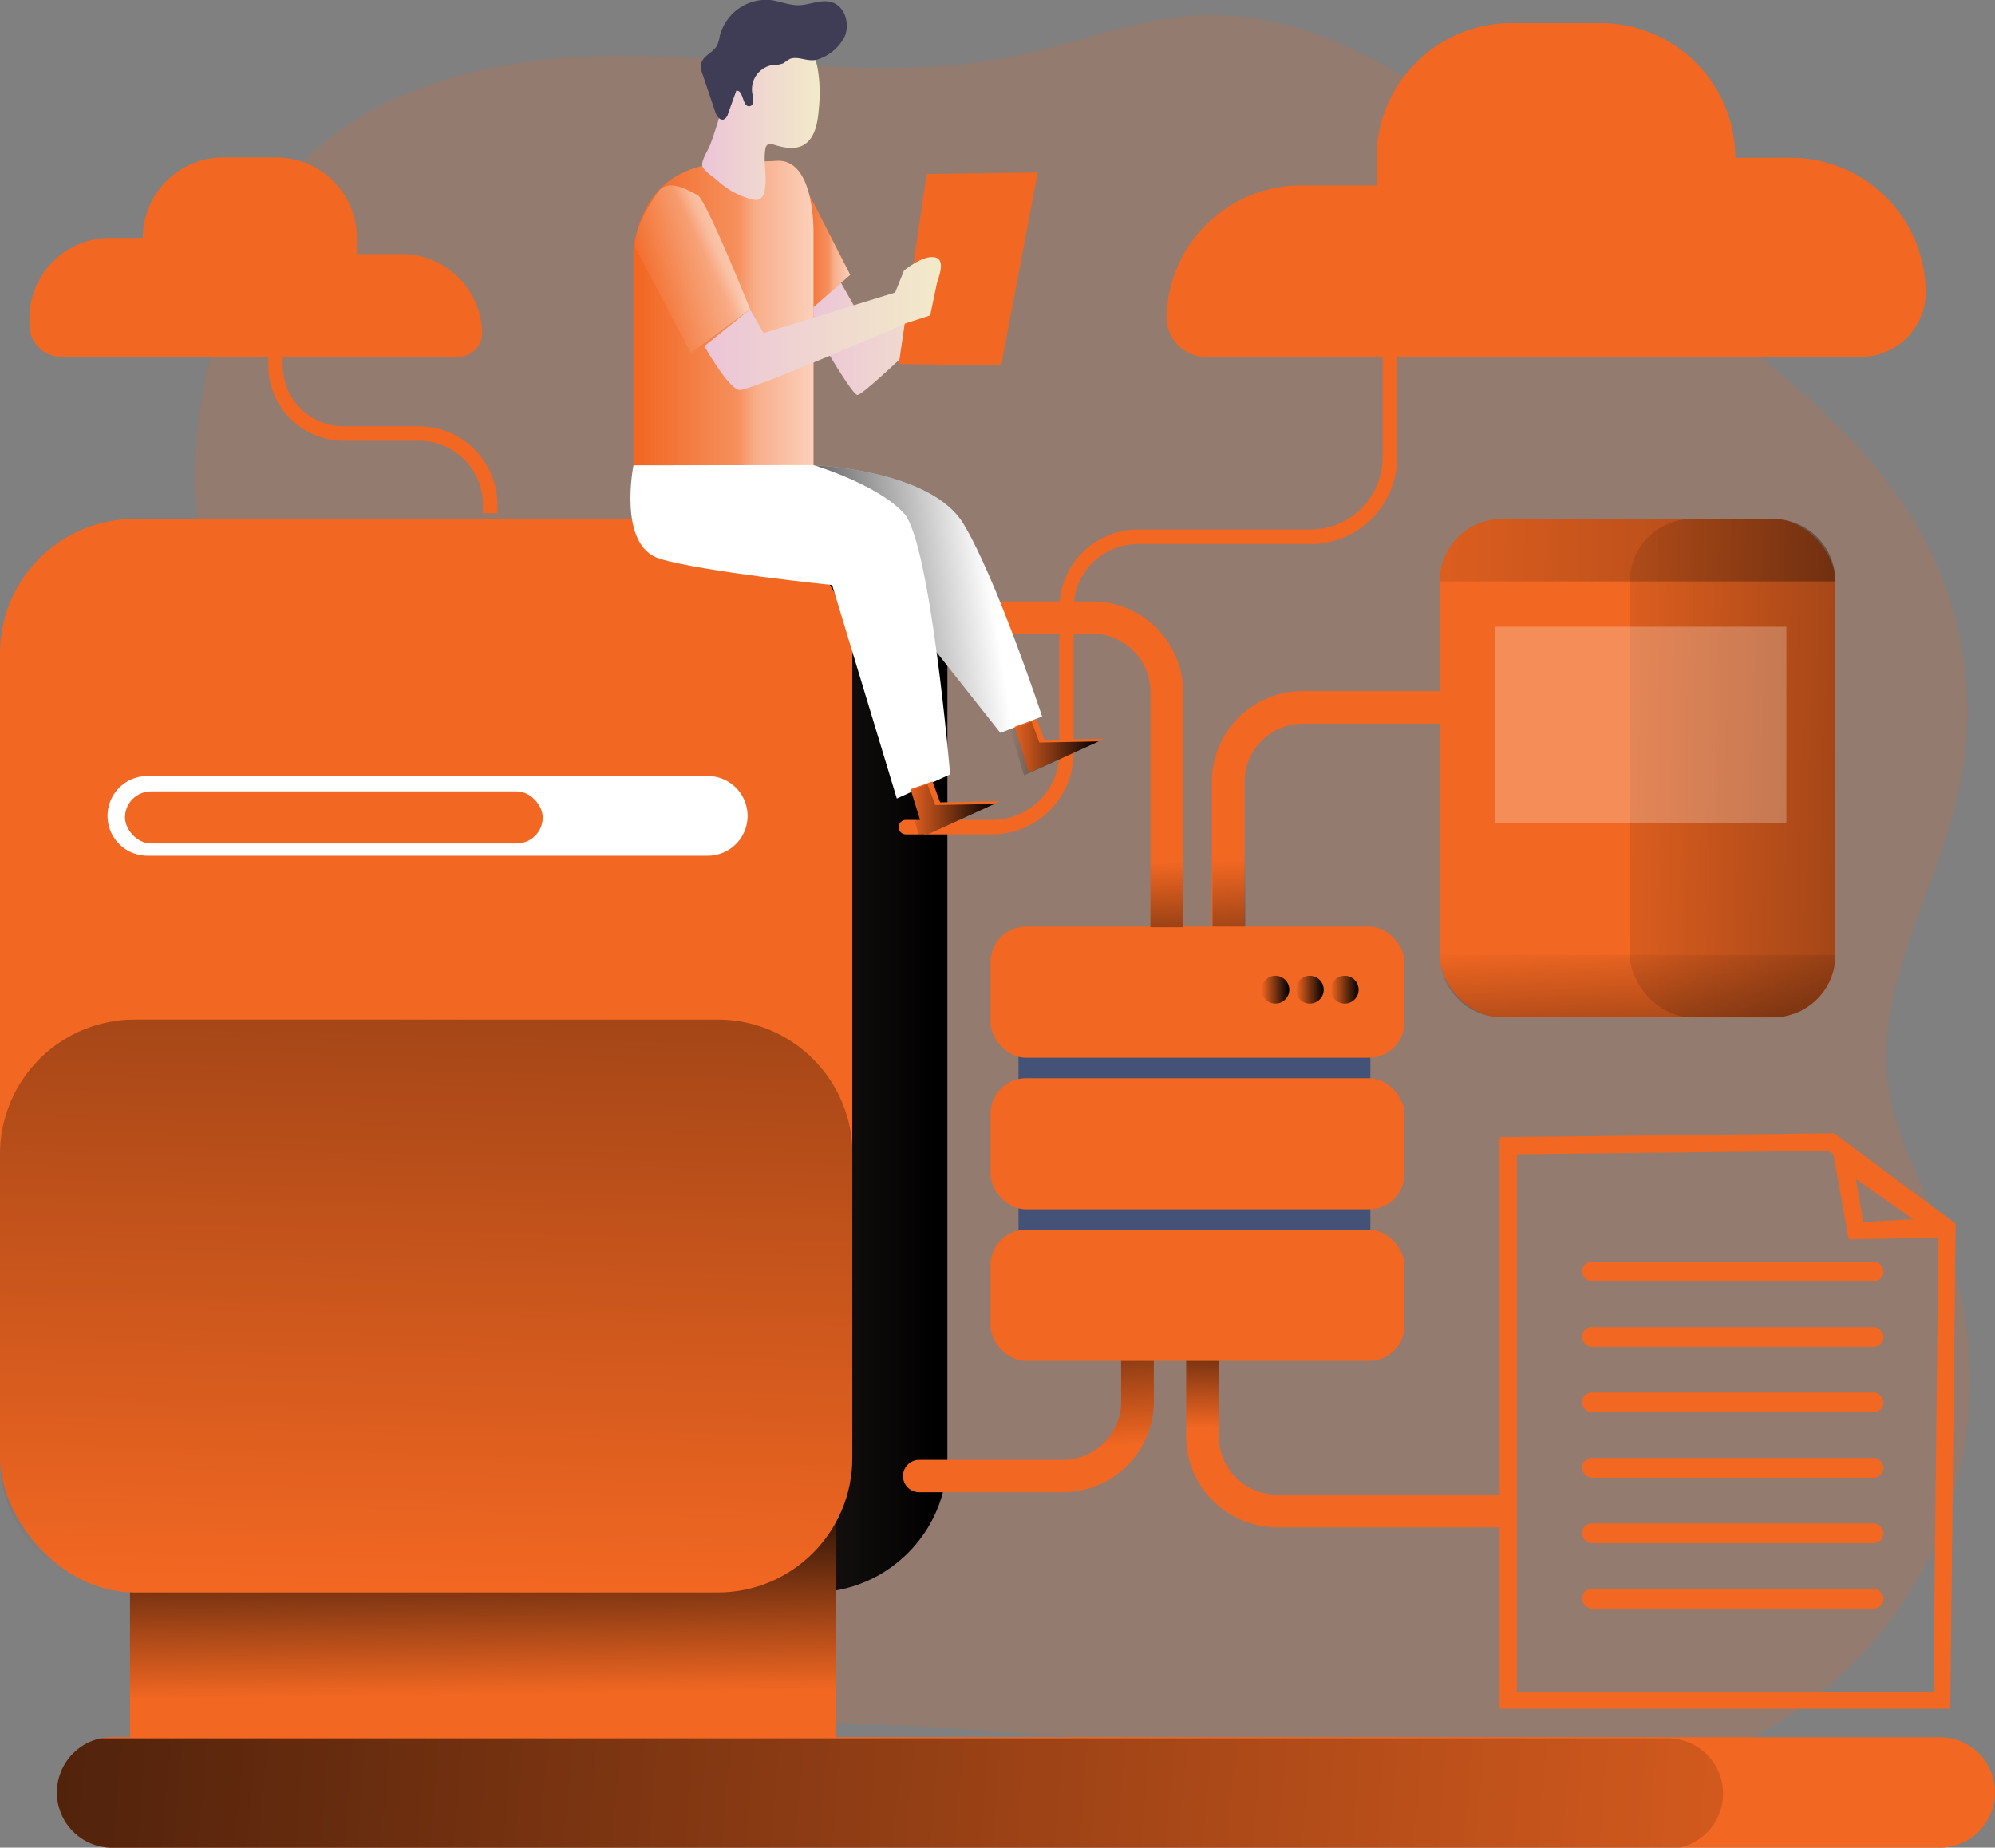
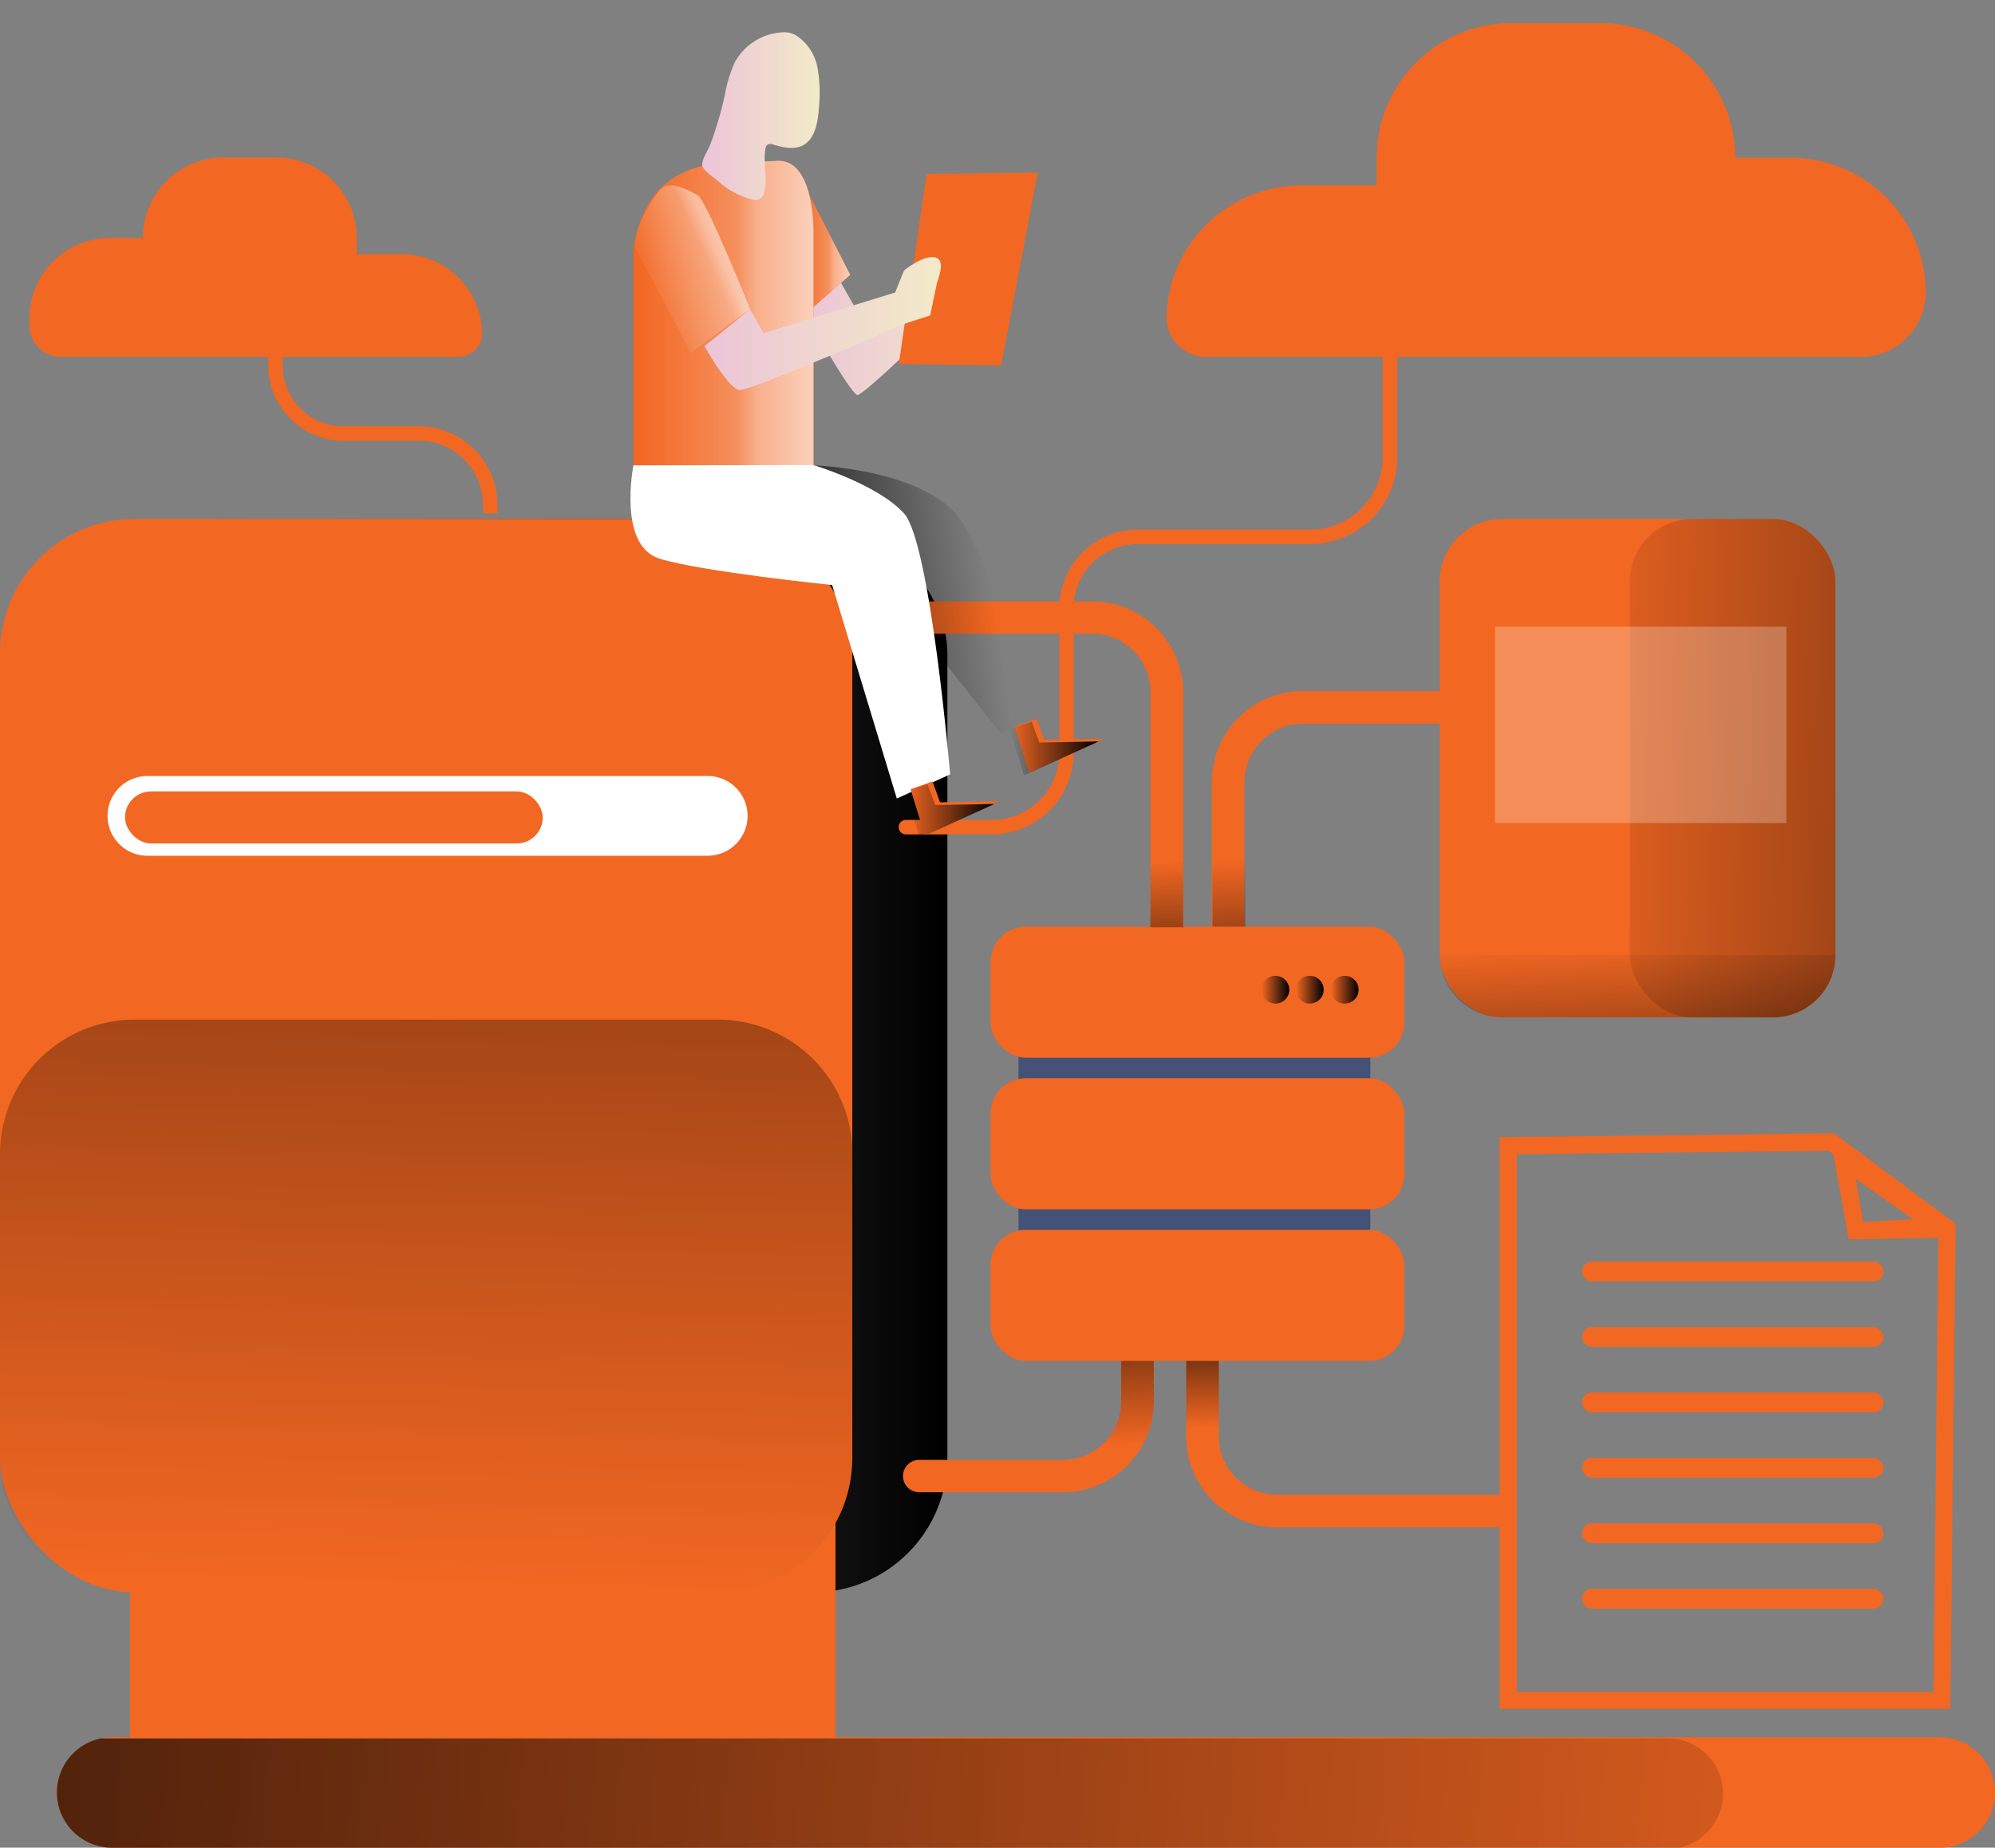
<svg xmlns="http://www.w3.org/2000/svg" xmlns:xlink="http://www.w3.org/1999/xlink" viewBox="0 0 370.3 342.98">
  <rect x="0" y="0" width="370.3" height="342.98" fill="#808080" stroke="none" />
  <defs>
    <style>.cls-1,.cls-3{fill:#f26722;}.cls-1{opacity:0.18;}.cls-1,.cls-20,.cls-22,.cls-25,.cls-4{isolation:isolate;}.cls-2{fill:url(#linear-gradient);}.cls-22,.cls-25,.cls-4{opacity:0.69;}.cls-4{fill:url(#linear-gradient-2);}.cls-5{fill:url(#linear-gradient-3);}.cls-6{fill:url(#linear-gradient-4);}.cls-7{fill:url(#linear-gradient-5);}.cls-8{fill:url(#linear-gradient-6);}.cls-9{fill:url(#linear-gradient-7);}.cls-10{fill:url(#linear-gradient-8);}.cls-11{fill:#435276;}.cls-12{fill:url(#linear-gradient-9);}.cls-13{fill:url(#linear-gradient-10);}.cls-14{fill:url(#linear-gradient-11);}.cls-15{fill:url(#linear-gradient-12);}.cls-16,.cls-20{fill:#fff;}.cls-17{fill:url(#linear-gradient-13);}.cls-18{fill:url(#linear-gradient-14);}.cls-19{fill:url(#linear-gradient-15);}.cls-20{opacity:0.25;}.cls-21{fill:url(#linear-gradient-16);}.cls-22{fill:url(#linear-gradient-17);}.cls-23{fill:url(#linear-gradient-18);}.cls-24{fill:url(#linear-gradient-19);}.cls-25{fill:url(#linear-gradient-20);}.cls-26{fill:url(#linear-gradient-21);}.cls-27{fill:#3f3d56;}.cls-28{fill:url(#linear-gradient-22);}.cls-29{fill:url(#linear-gradient-23);}</style>
    <linearGradient id="linear-gradient" x1="193.98" y1="-1754.22" x2="227.37" y2="-1754.22" gradientTransform="matrix(1, 0, 0, -1, -44.82, -1693.42)" gradientUnits="userSpaceOnUse">
      <stop offset="0" stop-color="#ecc4d7" />
      <stop offset="0.42" stop-color="#efd4d1" />
      <stop offset="1" stop-color="#f2eac9" />
    </linearGradient>
    <linearGradient id="linear-gradient-2" x1="148.25" y1="-1733.37" x2="157.81" y2="-1733.37" gradientTransform="matrix(1, 0, 0, -1, 0, -1688.05)" gradientUnits="userSpaceOnUse">
      <stop offset="0.02" stop-color="#fff" stop-opacity="0" />
      <stop offset="0.58" stop-color="#fff" stop-opacity="0.39" />
      <stop offset="0.68" stop-color="#fff" stop-opacity="0.68" />
      <stop offset="1" stop-color="#fff" />
    </linearGradient>
    <linearGradient id="linear-gradient-3" x1="292.5" y1="-1852.35" x2="294.13" y2="-1890.62" gradientTransform="matrix(1, 0, 0, -1, -44.82, -1693.42)" gradientUnits="userSpaceOnUse">
      <stop offset="0" stop-opacity="0" />
      <stop offset="0.99" />
    </linearGradient>
    <linearGradient id="linear-gradient-4" x1="17.65" y1="-1884.01" x2="175.86" y2="-1884.01" gradientTransform="matrix(1, 0, 0, -1, 0, -1688.05)" xlink:href="#linear-gradient-3" />
    <linearGradient id="linear-gradient-5" x1="236.75" y1="-1962.76" x2="234.31" y2="-1923.68" xlink:href="#linear-gradient-3" />
    <linearGradient id="linear-gradient-6" x1="295.2" y1="-1958.93" x2="295.61" y2="-1933.08" xlink:href="#linear-gradient-3" />
    <linearGradient id="linear-gradient-7" x1="89.82" y1="-2002.69" x2="89.26" y2="-1962.04" gradientTransform="matrix(1, 0, 0, -1, 0, -1688.05)" xlink:href="#linear-gradient-3" />
    <linearGradient id="linear-gradient-8" x1="122.59" y1="-1987.39" x2="131.2" y2="-1654.23" xlink:href="#linear-gradient-3" />
    <linearGradient id="linear-gradient-9" x1="239.66" y1="-1854.23" x2="240.88" y2="-1888.03" xlink:href="#linear-gradient-3" />
    <linearGradient id="linear-gradient-10" x1="247.02" y1="-1871.77" x2="252.18" y2="-1871.77" gradientTransform="matrix(1, 0, 0, -1, 0, -1688.05)" xlink:href="#linear-gradient-3" />
    <linearGradient id="linear-gradient-11" x1="240.54" y1="-1871.77" x2="245.7" y2="-1871.77" gradientTransform="matrix(1, 0, 0, -1, 0, -1688.05)" xlink:href="#linear-gradient-3" />
    <linearGradient id="linear-gradient-12" x1="234.15" y1="-1871.77" x2="239.31" y2="-1871.77" gradientTransform="matrix(1, 0, 0, -1, 0, -1688.05)" xlink:href="#linear-gradient-3" />
    <linearGradient id="linear-gradient-13" x1="286.41" y1="-1829.87" x2="459.11" y2="-1833.67" gradientTransform="matrix(1, 0, 0, -1, 0, -1688.05)" xlink:href="#linear-gradient-3" />
    <linearGradient id="linear-gradient-14" x1="283.75" y1="-1794.24" x2="603.4" y2="-1801.27" xlink:href="#linear-gradient-3" />
    <linearGradient id="linear-gradient-15" x1="348.65" y1="-1868.03" x2="351.3" y2="-1921.93" xlink:href="#linear-gradient-3" />
    <linearGradient id="linear-gradient-16" x1="440.99" y1="-2045.12" x2="-141.45" y2="-1997.52" gradientTransform="matrix(1, 0, 0, -1, -44.82, -1693.42)" gradientUnits="userSpaceOnUse">
      <stop offset="0" stop-opacity="0" />
      <stop offset="0.41" stop-opacity="0.41" />
      <stop offset="0.99" />
    </linearGradient>
    <linearGradient id="linear-gradient-17" x1="162.4" y1="-1751.55" x2="195.78" y2="-1751.55" gradientTransform="matrix(1, 0, 0, -1, -44.82, -1693.42)" xlink:href="#linear-gradient-2" />
    <linearGradient id="linear-gradient-18" x1="228.81" y1="-1802.27" x2="179.34" y2="-1809.8" xlink:href="#linear-gradient-3" />
    <linearGradient id="linear-gradient-19" x1="175.1" y1="-1714.95" x2="196.94" y2="-1714.95" xlink:href="#linear-gradient" />
    <linearGradient id="linear-gradient-20" x1="162.81" y1="-1747.16" x2="185.06" y2="-1736.71" gradientTransform="matrix(1, 0, 0, -1, -44.82, -1693.42)" xlink:href="#linear-gradient-2" />
    <linearGradient id="linear-gradient-21" x1="175.56" y1="-1753.47" x2="219.46" y2="-1753.47" xlink:href="#linear-gradient" />
    <linearGradient id="linear-gradient-22" x1="168.09" y1="-1838.61" x2="184.57" y2="-1838.61" gradientTransform="matrix(1, 0, 0, -1, 0, -1688.05)" xlink:href="#linear-gradient-3" />
    <linearGradient id="linear-gradient-23" x1="187.43" y1="-1827.01" x2="203.92" y2="-1827.01" gradientTransform="matrix(1, 0, 0, -1, 0, -1688.05)" xlink:href="#linear-gradient-3" />
  </defs>
  <title>cloud computing illustration</title>
  <g id="Layer_2" data-name="Layer 2">
    <g id="Layer_1-2" data-name="Layer 1">
-       <path class="cls-1" d="M49.57,38.68c12.71-21.27,40.31-28.33,65.09-28.33s49.86,5.1,74.09,0c11.18-2.37,22-6.88,33.37-7.48,24.23-1.28,45.46,14.93,64.23,30.28l34.34,28.07c13.91,11.37,28.19,23.18,36.62,39.06a68.46,68.46,0,0,1,6.5,45.53c-4,19.16-16.22,37.31-13.16,56.64,1.54,9.71,6.85,18.35,10.29,27.57a74.55,74.55,0,0,1-43.7,96l-1.1.4c-25.9,9.22-54.37,3.56-81.6-.17-51.9-7.11-104.48-6.78-156.76-9.84-9.07-.52-18.72-1.38-25.89-6.95-10.33-8-11.93-22.78-12.23-35.86-.79-34.47,1.7-68.94,5.14-103.26,2.53-25.19,1-44.48-6.87-68.15C32.4,85.58,40.32,54.16,49.57,38.68Z" />
      <path class="cls-2" d="M156.08,52.47l3,5.27,21.27-9.46,2.17,3.36s-22.08,22-23.41,21.68-10-15.67-10-15.67Z" />
      <polygon class="cls-3" points="148.25 32.3 157.81 51.02 149.47 58.35 148.25 32.3" />
      <polygon class="cls-4" points="148.25 32.3 157.81 51.02 149.47 58.35 148.25 32.3" />
      <polygon class="cls-3" points="166.83 67.58 171.99 32.3 192.62 32.02 185.83 67.85 166.83 67.58" />
      <path class="cls-3" d="M224.93,188.84H231V145.18a10.84,10.84,0,0,1,10.84-10.84h28.29v-6.06H241.8a16.87,16.87,0,0,0-16.87,16.87Z" />
      <path class="cls-5" d="M225.06,188.84h6.07V145.18A10.84,10.84,0,0,1,242,134.34h28.3v-6.06H241.93a16.89,16.89,0,0,0-16.87,16.87Z" />
      <rect class="cls-6" x="17.65" y="96.33" width="158.2" height="199.27" rx="24.97" />
      <path class="cls-3" d="M167.61,274h0a3,3,0,0,1,3-3h26.69a10.83,10.83,0,0,0,10.8-10.84V231.83h6.07v28.29A16.87,16.87,0,0,1,197.33,277H170.68a3,3,0,0,1-3.07-3Z" />
      <path class="cls-3" d="M280.74,283.52v-6.06H237.07a10.84,10.84,0,0,1-10.84-10.84V238.36h-6.06v28.29A16.88,16.88,0,0,0,237,283.52Z" />
      <path class="cls-7" d="M167.61,274h0a3,3,0,0,1,3-3h26.69a10.83,10.83,0,0,0,10.8-10.84V231.83h6.07v28.29A16.87,16.87,0,0,1,197.33,277H170.68a3,3,0,0,1-3.07-3Z" />
      <path class="cls-8" d="M280.74,283.52v-6.06H237.07a10.84,10.84,0,0,1-10.84-10.84V238.36h-6.06v28.29A16.88,16.88,0,0,0,237,283.52Z" />
      <path class="cls-3" d="M370.3,332.7A10.27,10.27,0,0,1,360.07,343H20.71a10.26,10.26,0,0,1-2-20.3,10.68,10.68,0,0,1,2-.21H360.05A10.25,10.25,0,0,1,370.3,332.7Z" />
      <rect class="cls-3" x="24.13" y="282.59" width="130.95" height="44.41" />
-       <rect class="cls-9" x="24.13" y="282.59" width="130.95" height="32.56" />
      <rect class="cls-3" y="96.33" width="158.2" height="199.28" rx="24.97" />
      <path class="cls-10" d="M158.2,214.29v56.37a25,25,0,0,1-25,25H25a25,25,0,0,1-25-25H0V214.27a25,25,0,0,1,25-25H133.24a25,25,0,0,1,25,25Z" />
      <rect class="cls-11" x="189.05" y="180.75" width="65.31" height="61.61" />
      <rect class="cls-3" x="183.86" y="172.01" width="76.82" height="24.34" rx="6.56" />
      <rect class="cls-3" x="183.86" y="200.15" width="76.82" height="24.34" rx="6.56" />
      <rect class="cls-3" x="183.86" y="228.29" width="76.82" height="24.34" rx="6.56" />
      <path class="cls-3" d="M219.61,172.14h-6.07V128.48a10.84,10.84,0,0,0-10.84-10.84H170.26a3,3,0,0,1-3-3h0a3,3,0,0,1,3-3h32.47a16.88,16.88,0,0,1,16.88,16.86v43.71Z" />
      <path class="cls-12" d="M219.61,172.14h-6.07V128.48a10.84,10.84,0,0,0-10.84-10.84H170.26a3,3,0,0,1-3-3h0a3,3,0,0,1,3-3h32.47a16.88,16.88,0,0,1,16.88,16.86v43.71Z" />
      <circle class="cls-13" cx="249.6" cy="183.72" r="2.58" />
      <circle class="cls-14" cx="243.12" cy="183.72" r="2.58" />
      <circle class="cls-15" cx="236.73" cy="183.72" r="2.58" />
      <path class="cls-3" d="M223.93,66.24H345.44a12,12,0,0,0,12-11.95h0a25.06,25.06,0,0,0-25.06-25H322.09a25,25,0,0,0-25-25H280.52a25,25,0,0,0-25,25h0v5.12h-14a25.06,25.06,0,0,0-25,24.16h0a7.46,7.46,0,0,0,7.19,7.72Z" />
      <path class="cls-3" d="M85.05,66.24H11.34a5.87,5.87,0,0,1-5.88-5.87h0V59.11a14.94,14.94,0,0,1,14.9-14.94h6.15A14.93,14.93,0,0,1,41.44,29.23h9.85A14.94,14.94,0,0,1,66.23,44.17h0v3h8.33A14.94,14.94,0,0,1,89.49,61.63h0a4.44,4.44,0,0,1-4.28,4.6Z" />
      <path class="cls-16" d="M27.36,144.05h104a7.4,7.4,0,0,1,7.4,7.4h0a7.4,7.4,0,0,1-7.4,7.4h-104a7.4,7.4,0,0,1-7.4-7.4h0A7.4,7.4,0,0,1,27.36,144.05Z" />
      <rect class="cls-3" x="23.2" y="146.91" width="77.54" height="9.66" rx="4.83" />
      <rect class="cls-3" x="267.22" y="96.33" width="73.47" height="92.54" rx="11.59" />
      <rect class="cls-17" x="302.52" y="96.33" width="38.16" height="92.54" rx="11.59" />
-       <path class="cls-18" d="M340.69,107.93H267.22a11.56,11.56,0,0,1,11.53-11.6h50.31a11.56,11.56,0,0,1,11.63,11.49Z" />
      <path class="cls-19" d="M340.69,177.28a11.57,11.57,0,0,1-11.56,11.56H278.81a11.57,11.57,0,0,1-11.56-11.56Z" />
      <path class="cls-3" d="M362,317.21H278.35V211.1l62.09-.72L363,227.16Zm-80.45-3.14h77.32l.93-85.27-20.38-15.18-57.87.65Z" />
      <path class="cls-3" d="M362.14,229.74l-19,.31-3.32-18.53Zm-16.32-2.89,9.3-.52-10.62-7.44Z" />
      <rect class="cls-3" x="293.63" y="234.19" width="55.98" height="3.68" rx="1.84" />
      <rect class="cls-3" x="293.63" y="246.34" width="55.98" height="3.68" rx="1.84" />
      <rect class="cls-3" x="293.63" y="258.49" width="55.98" height="3.68" rx="1.84" />
      <rect class="cls-3" x="293.63" y="270.63" width="55.98" height="3.68" rx="1.84" />
      <rect class="cls-3" x="293.63" y="282.78" width="55.98" height="3.68" rx="1.84" />
      <rect class="cls-3" x="293.63" y="294.93" width="55.98" height="3.68" rx="1.84" />
      <path class="cls-3" d="M184.15,154.89h-16a1.35,1.35,0,0,1-1.35-1.35h0a1.35,1.35,0,0,1,1.35-1.34h16a12.5,12.5,0,0,0,12.48-12.49V112.9a14.61,14.61,0,0,1,14.6-14.61h32a13.4,13.4,0,0,0,13.41-13.4V63.21h2.7V84.89A16.12,16.12,0,0,1,243.19,101h-32a11.91,11.91,0,0,0-11.91,11.91h0v26.81A15.18,15.18,0,0,1,184.15,154.89Z" />
      <path class="cls-3" d="M89.64,95.28h2.69V93.7A14.59,14.59,0,0,0,77.76,79.13h-14A11.25,11.25,0,0,1,52.49,67.88V65.67h-2.7v2.21A14,14,0,0,0,63.72,81.82h14A11.9,11.9,0,0,1,89.65,93.7Z" />
      <rect class="cls-20" x="277.49" y="116.34" width="54.09" height="36.44" />
      <path class="cls-21" d="M319.82,332.9A10.27,10.27,0,0,1,311.64,343H20.71a10.26,10.26,0,0,1-2-20.3H309.57A10.24,10.24,0,0,1,319.82,332.9Z" />
      <path class="cls-3" d="M117.58,46V86.43H151V43.22s.33-14-7-13.36S120.69,27.18,117.58,46Z" />
      <path class="cls-22" d="M117.58,46V86.43H151V43.22s.33-14-7-13.36S120.69,27.18,117.58,46Z" />
-       <path class="cls-16" d="M151,86.38s21.67.68,27.82,10.84S193.43,133,193.43,133l-7.74,3.05-13.84-17.5Z" />
      <path class="cls-23" d="M151,86.38s21.67.68,27.82,10.84S193.43,133,193.43,133l-7.74,3.05-13.84-17.5Z" />
      <path class="cls-16" d="M117.58,86.38s-3,14.93,4.88,17.34,32,4.88,32,4.88l12,39.63,9.9-4.48s-3.66-43-8.54-48.42-16.83-9-16.83-9Z" />
      <path class="cls-24" d="M134.54,17.64a25,25,0,0,1,1.81-6A10.71,10.71,0,0,1,145.27,6a4.55,4.55,0,0,1,1.33.1,4.41,4.41,0,0,1,1.33.58,9.2,9.2,0,0,1,3.83,6A26.72,26.72,0,0,1,152,20c-.19,2.66-.67,5.78-3,7-1.65.83-3.61.4-5.4-.15a1.39,1.39,0,0,0-1.13,0,1.25,1.25,0,0,0-.42.88c-.41,2.59.42,5.27-.17,7.82a2,2,0,0,1-.92,1.44,2.1,2.1,0,0,1-1.44,0,14.69,14.69,0,0,1-6.26-3.39c-.72-.67-2.62-1.83-2.89-2.79s1.1-3,1.45-3.95A67.45,67.45,0,0,0,134.54,17.64Z" />
      <path class="cls-25" d="M117.92,46l10.31,19.51,11-8.13s-8.16-20.33-9.74-21.15-5.5-3.25-7.33-.61S117.58,42.54,117.92,46Z" />
      <path class="cls-26" d="M130.74,64.26s4.48,7.94,6.5,8.14S168.18,60,168.18,60l4.48-1.45s1-4.88,1.23-5.9,1.82-4.48-.42-4.89-5.68,2.47-5.68,2.47l-1.64,4.07-24.42,7.53-2.51-4.41Z" />
-       <path class="cls-27" d="M156.78,6.79c1-2.33.09-5.57-2.33-6.35-2-.65-4.11.48-6.2.53C146.46,1,144.75.24,143,0a8.92,8.92,0,0,0-9.39,6.64,6.86,6.86,0,0,1-.53,1.83c-.72,1.31-2.57,1.85-2.93,3.31a3.7,3.7,0,0,0,.29,2.1l2.3,6.84c.26.77.84,1.71,1.61,1.45a1.55,1.55,0,0,0,.78-1.06l1.54-4.28c1.39-.13,1.09,3.1,2.47,2.89.89-.15.72-1.45.5-2.36a4.57,4.57,0,0,1,3.75-5.29h0a5.5,5.5,0,0,0,2-.32,12.28,12.28,0,0,1,1.22-.81c1.7-.64,3.5.79,5.43,0A8.52,8.52,0,0,0,156.78,6.79Z" />
      <polygon class="cls-3" points="173.08 145.06 174.5 148.94 185.49 148.73 171.65 155.04 169.01 146.49 173.08 145.06" />
      <polygon class="cls-28" points="172.16 145.58 173.59 149.44 184.57 149.24 170.73 155.55 168.09 147 172.16 145.58" />
      <polygon class="cls-3" points="192.41 133.46 193.84 137.33 204.83 137.13 190.99 143.44 188.34 134.89 192.41 133.46" />
      <polygon class="cls-29" points="191.5 133.97 192.92 137.84 203.92 137.63 190.07 143.95 187.43 135.39 191.5 133.97" />
    </g>
  </g>
</svg>